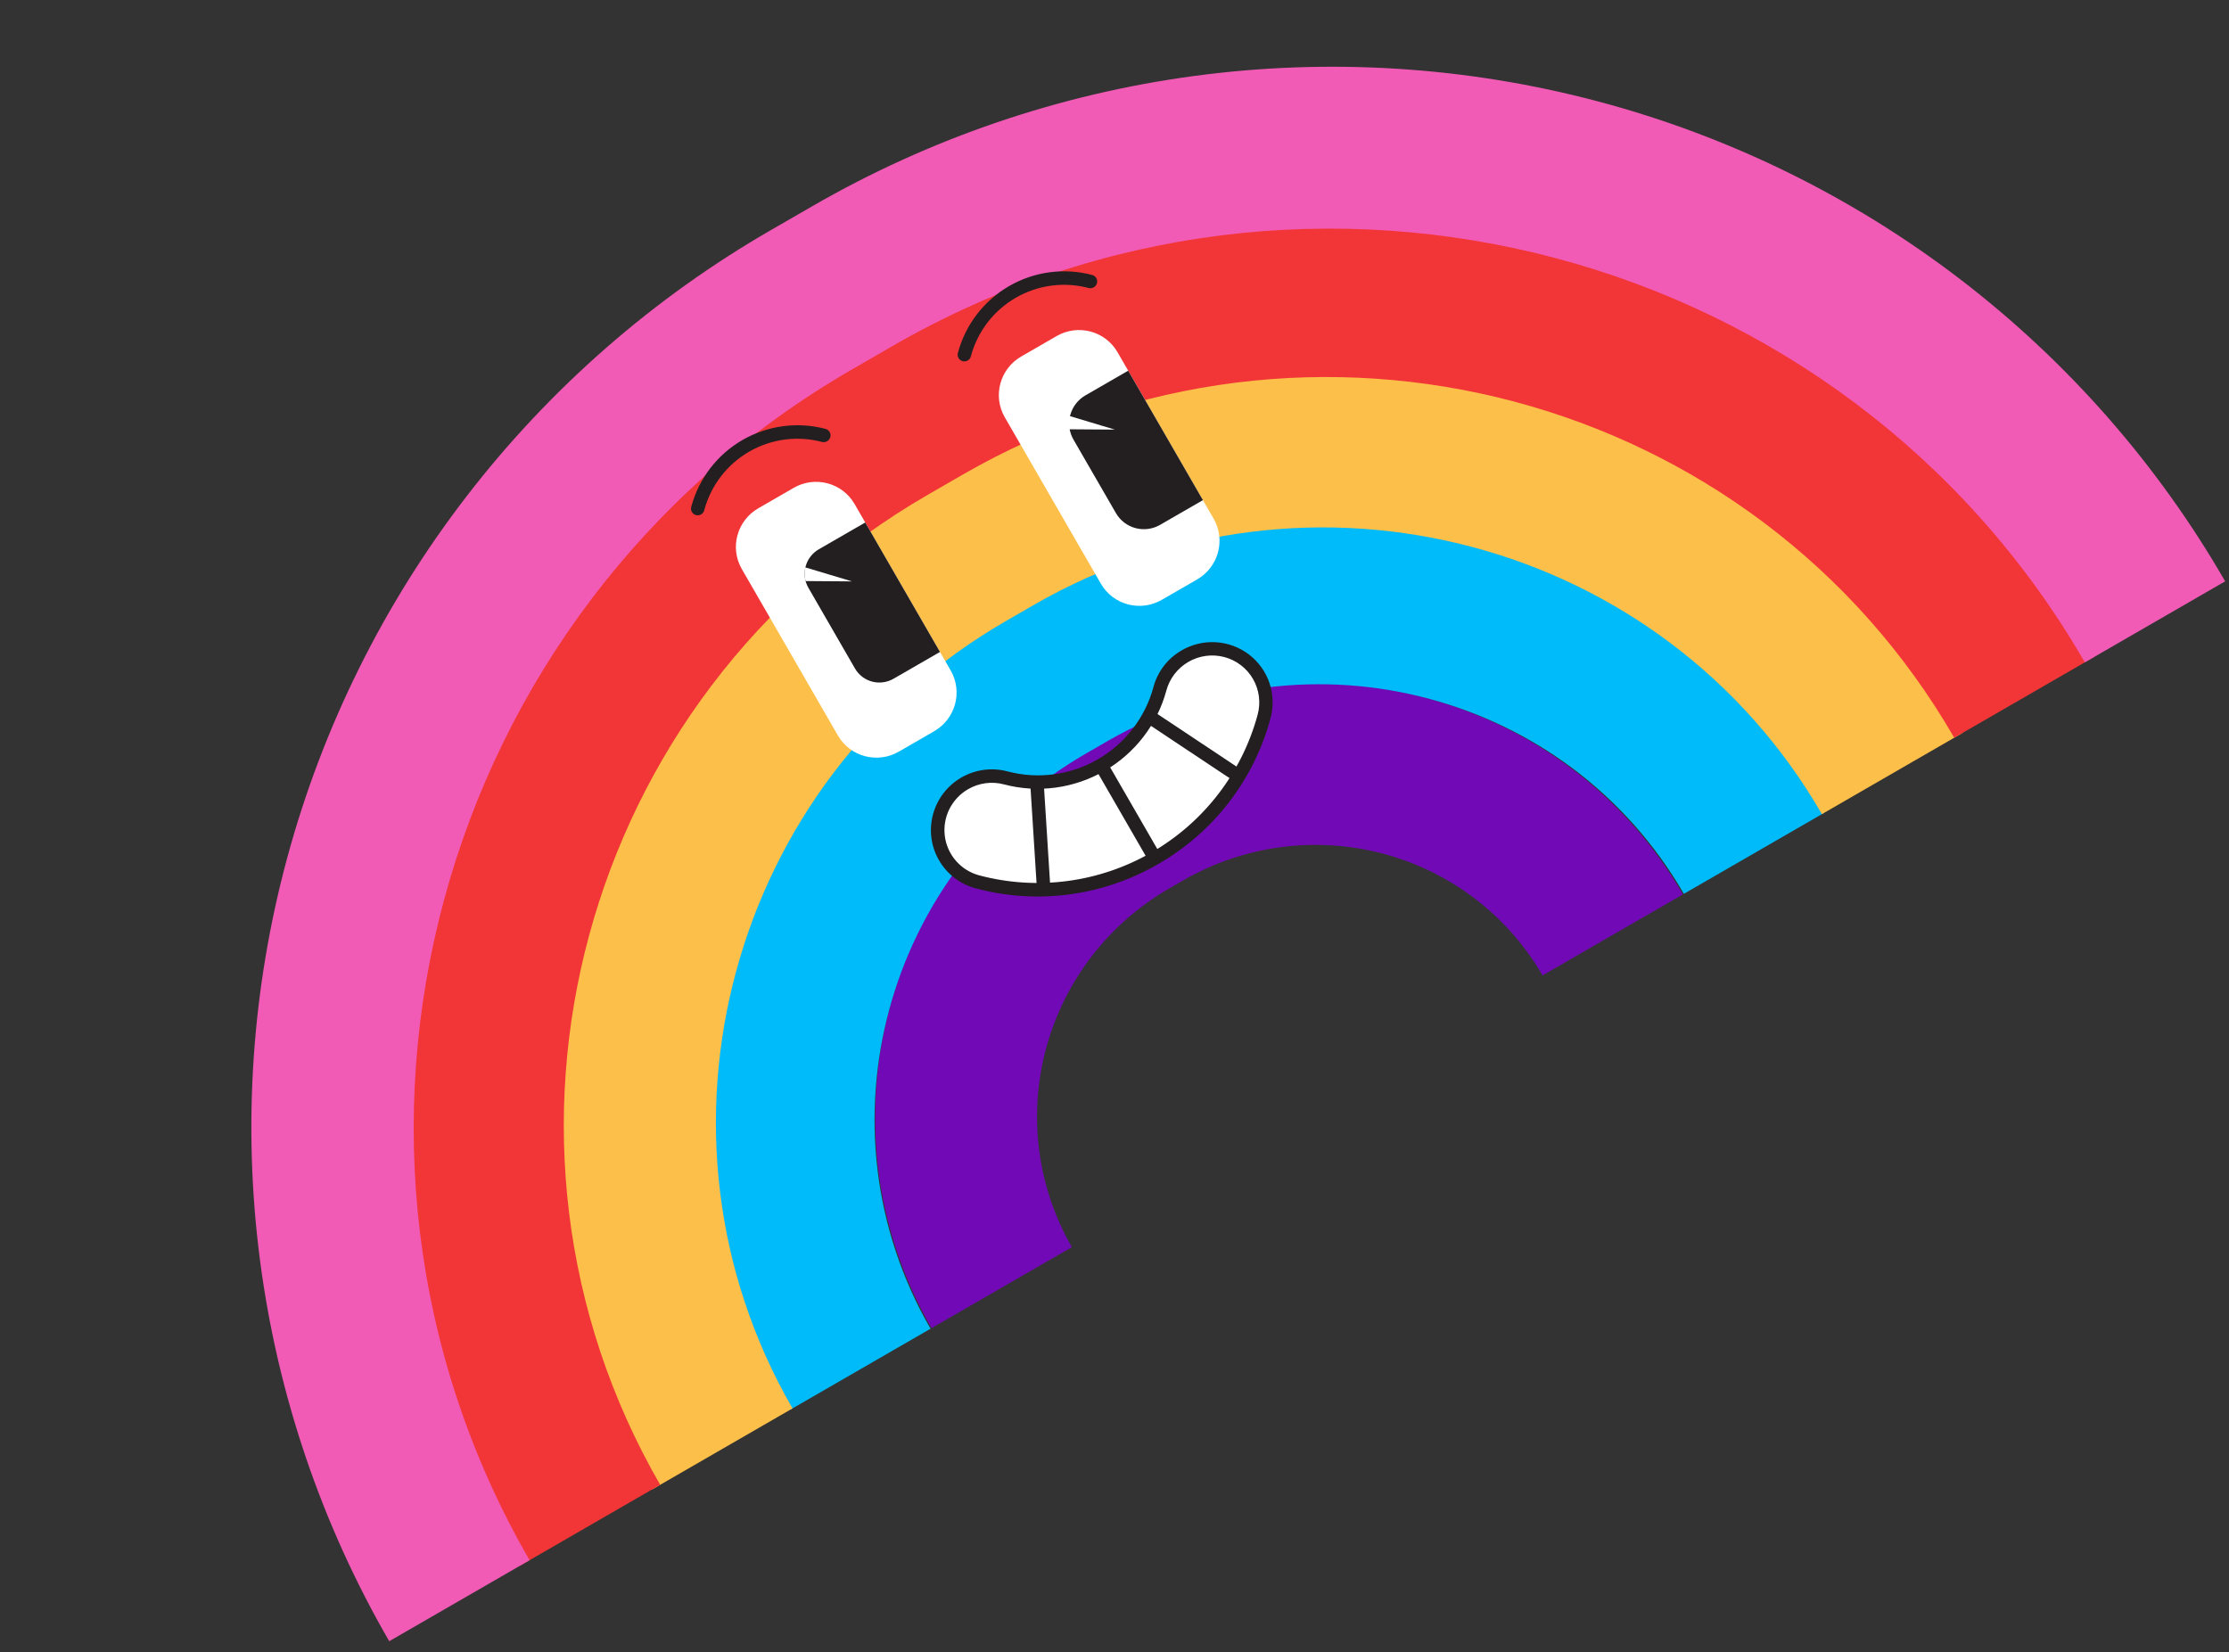
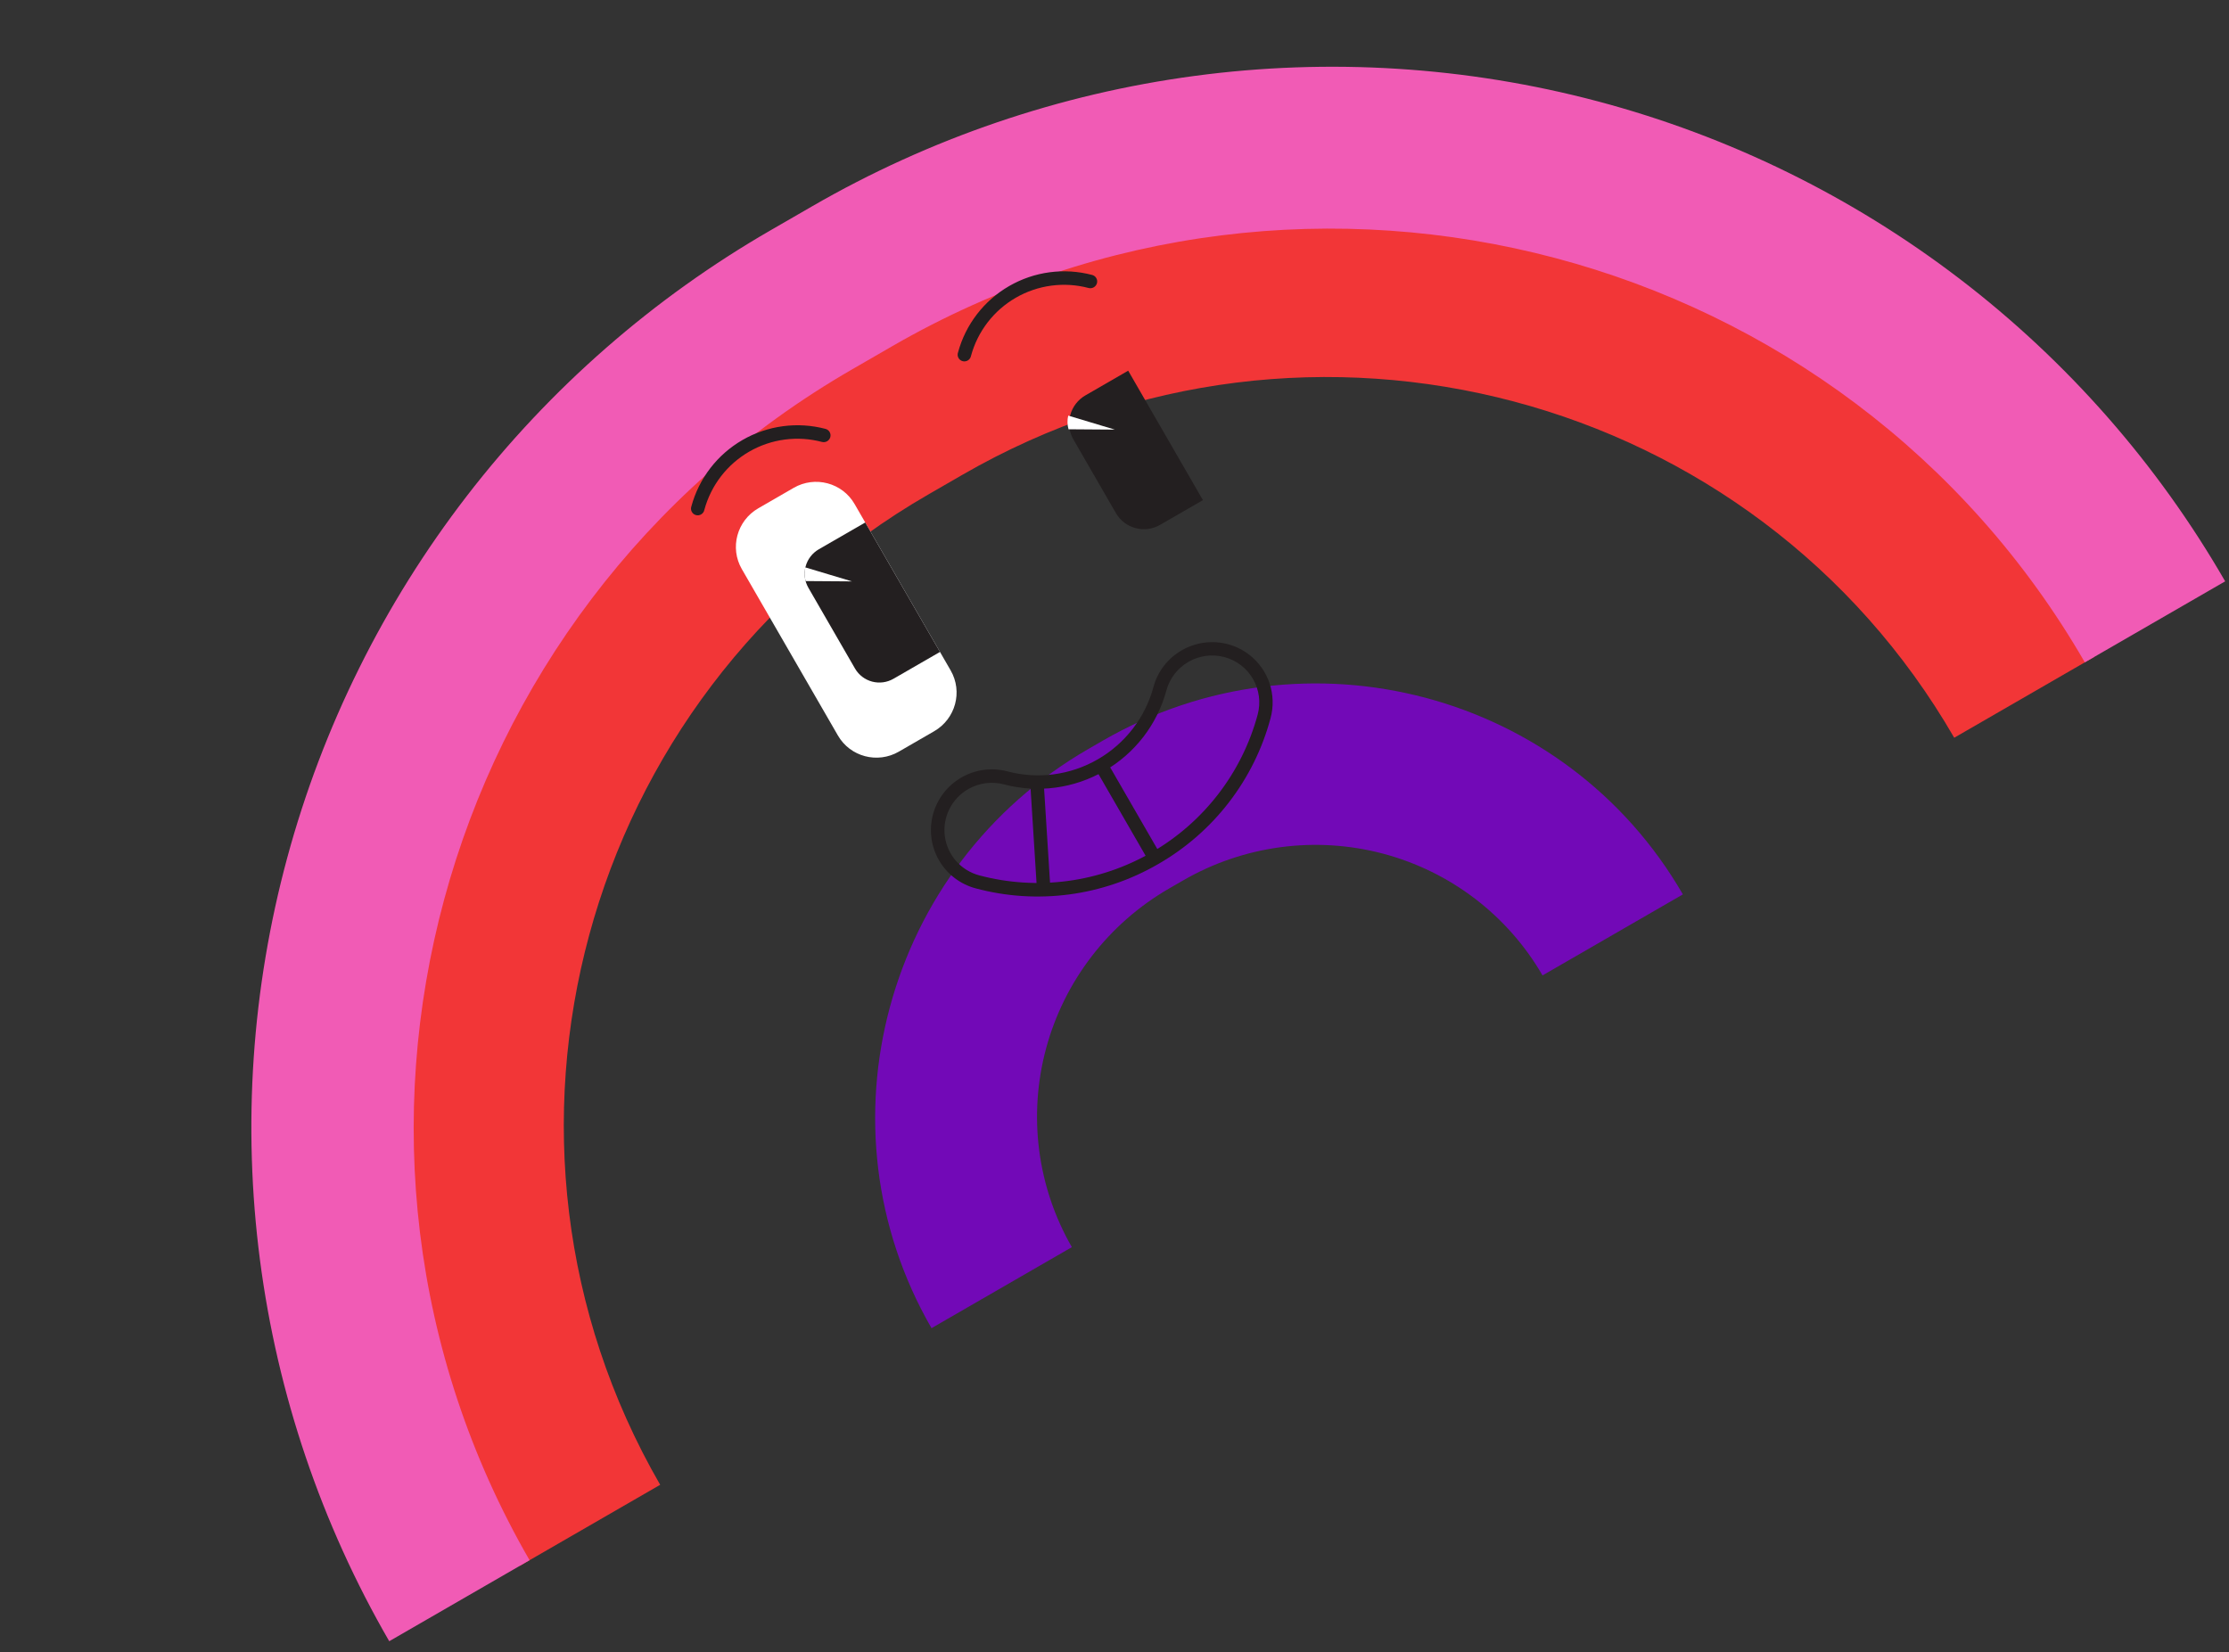
<svg xmlns="http://www.w3.org/2000/svg" width="143" height="106" viewBox="0 0 143 106" fill="none">
  <rect x="0" y="0" width="143" height="106" fill="#333333" stroke="none" />
  <g id="tecza" clip-path="url(#clip0_67_5455)">
    <g id="Warstwa 2">
      <g id="Graphics">
        <path id="Vector" d="M59.761 85.214C52.276 72.248 56.788 55.58 69.82 48.056L70.755 47.516C83.787 39.992 100.478 44.418 107.964 57.384L98.96 62.582C96.728 58.725 93.049 55.916 88.731 54.771C84.413 53.626 79.808 54.238 75.926 56.473L74.991 57.013C71.115 59.257 68.282 62.939 67.115 67.251C65.948 71.564 66.541 76.154 68.765 80.016L59.761 85.214Z" fill="#7209B7" />
-         <path id="Vector_2" d="M50.695 90.448C45.746 81.877 44.423 71.681 47.015 62.103C49.608 52.525 55.905 44.35 64.52 39.376L65.884 38.588C74.5 33.614 84.728 32.248 94.32 34.791C103.912 37.335 112.081 43.579 117.03 52.15L108.027 57.348C100.59 44.467 84.006 40.069 71.059 47.544L69.692 48.333C56.743 55.809 52.262 72.37 59.698 85.25L50.695 90.448Z" fill="#00BBF9" />
-         <path id="Vector_3" d="M41.84 95.561C38.737 90.188 36.729 84.253 35.929 78.095C35.13 71.937 35.555 65.677 37.18 59.673C38.806 53.668 41.6 48.037 45.403 43.099C49.205 38.162 53.943 34.017 59.344 30.899L61.134 29.865C72.042 23.567 84.992 21.839 97.135 25.059C109.278 28.28 119.62 36.185 125.885 47.037L116.882 52.235C106.711 34.619 84.024 28.593 66.306 38.822L64.516 39.856C46.809 50.079 40.666 72.735 50.843 90.363L41.84 95.561Z" fill="#FCBF49" />
        <path id="Vector_4" d="M33.35 100.462C29.617 94.008 27.199 86.876 26.236 79.477C25.273 72.077 25.782 64.554 27.735 57.338C29.689 50.122 33.047 43.355 37.62 37.423C42.192 31.492 47.888 26.512 54.381 22.77L56.576 21.503C63.064 17.749 70.224 15.305 77.647 14.31C85.071 13.316 92.611 13.79 99.837 15.707C107.064 17.623 113.834 20.944 119.76 25.479C125.687 30.014 130.653 35.674 134.375 42.135L125.372 47.333C112.572 25.164 84.031 17.595 61.748 30.46L59.553 31.727C37.269 44.593 29.554 73.095 42.353 95.264L33.35 100.462Z" fill="#F23637" />
        <path id="Vector_5" d="M24.971 105.3C20.619 97.777 17.801 89.466 16.678 80.841C15.555 72.217 16.149 63.448 18.426 55.038C20.702 46.627 24.617 38.74 29.946 31.826C35.276 24.913 41.914 19.109 49.483 14.748L52.078 13.25C59.639 8.877 67.985 6.03 76.636 4.871C85.288 3.713 94.076 4.267 102.498 6.5C110.92 8.734 118.81 12.604 125.718 17.888C132.625 23.173 138.415 29.768 142.754 37.298L133.751 42.496C118.361 15.839 84.042 6.738 57.249 22.207L54.655 23.705C27.861 39.175 18.584 73.445 33.974 100.102L24.971 105.3Z" fill="#F15BB5" />
        <path id="Vector_6" d="M50.919 31.3L48.647 32.612C47.277 33.403 46.804 35.149 47.591 36.512L53.756 47.19C54.543 48.553 56.292 49.017 57.662 48.226L59.933 46.914C61.303 46.123 61.776 44.377 60.989 43.014L54.824 32.336C54.037 30.973 52.288 30.509 50.919 31.3Z" fill="white" />
        <path id="Vector_7" d="M52.53 35.242L55.509 33.523L60.304 41.828L57.325 43.547C56.91 43.787 56.416 43.854 55.953 43.732C55.49 43.61 55.096 43.31 54.855 42.897L51.862 37.712C51.622 37.298 51.558 36.805 51.684 36.342C51.809 35.878 52.114 35.483 52.53 35.242Z" fill="#231F20" />
        <path id="Vector_8" d="M51.682 37.281L54.658 37.302L51.664 36.403C51.597 36.693 51.603 36.995 51.682 37.281Z" fill="white" />
-         <path id="Vector_9" d="M67.788 21.561L65.516 22.872C64.146 23.663 63.673 25.409 64.46 26.772L70.626 37.451C71.413 38.813 73.161 39.277 74.531 38.486L76.803 37.175C78.173 36.384 78.645 34.638 77.858 33.275L71.693 22.596C70.906 21.233 69.158 20.77 67.788 21.561Z" fill="white" />
        <path id="Vector_10" d="M69.632 25.369L72.378 23.783L77.173 32.088L74.427 33.673C73.95 33.949 73.383 34.025 72.851 33.884C72.319 33.743 71.867 33.397 71.592 32.922L68.868 28.204C68.732 27.969 68.643 27.709 68.608 27.439C68.572 27.169 68.59 26.894 68.661 26.631C68.732 26.367 68.855 26.12 69.021 25.904C69.188 25.687 69.395 25.505 69.632 25.369Z" fill="#231F20" />
        <path id="Vector_11" d="M68.55 27.542L71.524 27.564L68.53 26.666C68.463 26.955 68.47 27.256 68.55 27.542Z" fill="white" />
        <path id="Vector_12" d="M53.062 28.311C52.962 28.368 52.845 28.384 52.734 28.355C51.953 28.148 51.139 28.096 50.338 28.203C49.536 28.31 48.763 28.573 48.062 28.978C47.362 29.383 46.747 29.921 46.254 30.561C45.76 31.202 45.398 31.933 45.187 32.712C45.176 32.77 45.153 32.826 45.119 32.875C45.085 32.924 45.041 32.966 44.991 32.998C44.94 33.029 44.883 33.05 44.825 33.059C44.766 33.068 44.705 33.064 44.648 33.048C44.59 33.033 44.537 33.006 44.49 32.969C44.444 32.931 44.406 32.885 44.379 32.832C44.351 32.78 44.335 32.722 44.331 32.663C44.327 32.603 44.335 32.544 44.355 32.488C44.841 30.693 46.021 29.161 47.635 28.229C49.249 27.297 51.166 27.042 52.963 27.518C53.018 27.533 53.069 27.558 53.114 27.592C53.159 27.627 53.197 27.67 53.225 27.719C53.254 27.768 53.272 27.822 53.279 27.878C53.287 27.935 53.283 27.992 53.268 28.047C53.237 28.158 53.163 28.253 53.062 28.311Z" fill="#231F20" />
        <path id="Vector_13" d="M70.169 18.434C70.069 18.491 69.951 18.507 69.84 18.479C69.06 18.271 68.246 18.22 67.444 18.327C66.643 18.434 65.87 18.697 65.169 19.102C64.468 19.506 63.853 20.044 63.36 20.685C62.867 21.326 62.504 22.056 62.294 22.835C62.282 22.894 62.259 22.95 62.225 22.999C62.191 23.048 62.148 23.089 62.097 23.121C62.047 23.153 61.99 23.173 61.931 23.182C61.872 23.191 61.812 23.188 61.754 23.172C61.697 23.157 61.643 23.129 61.597 23.092C61.55 23.055 61.512 23.009 61.485 22.956C61.458 22.903 61.441 22.845 61.437 22.786C61.433 22.727 61.442 22.667 61.462 22.611C61.948 20.817 63.127 19.285 64.742 18.353C66.356 17.421 68.272 17.165 70.069 17.642C70.124 17.656 70.176 17.681 70.221 17.716C70.266 17.75 70.304 17.793 70.332 17.842C70.36 17.892 70.379 17.946 70.386 18.002C70.393 18.058 70.389 18.115 70.374 18.17C70.343 18.282 70.269 18.377 70.169 18.434Z" fill="#231F20" />
-         <path id="Vector_14" d="M74.088 55.064C72.383 56.054 70.499 56.698 68.546 56.959C66.593 57.219 64.609 57.091 62.71 56.582C61.824 56.346 61.069 55.77 60.612 54.977C60.155 54.185 60.033 53.243 60.273 52.359C60.512 51.474 61.094 50.718 61.89 50.259C62.686 49.8 63.631 49.674 64.517 49.909C65.54 50.18 66.607 50.248 67.658 50.108C68.709 49.968 69.722 49.623 70.641 49.092C71.56 48.562 72.366 47.856 73.013 47.016C73.659 46.176 74.134 45.218 74.411 44.197C74.529 43.759 74.733 43.348 75.01 42.987C75.288 42.627 75.633 42.325 76.028 42.097C76.422 41.869 76.856 41.721 77.307 41.661C77.758 41.601 78.216 41.63 78.654 41.746C79.093 41.862 79.504 42.064 79.865 42.339C80.225 42.614 80.526 42.957 80.753 43.349C80.979 43.741 81.126 44.174 81.184 44.624C81.243 45.073 81.212 45.53 81.093 45.968C80.585 47.868 79.703 49.651 78.501 51.212C77.299 52.773 75.799 54.083 74.088 55.064Z" fill="white" />
        <path id="Vector_15" d="M74.304 55.438C72.55 56.456 70.612 57.118 68.603 57.386C66.594 57.653 64.554 57.522 62.6 56.998C61.603 56.733 60.754 56.084 60.24 55.194C59.725 54.303 59.588 53.243 59.857 52.247C60.127 51.252 60.781 50.402 61.676 49.885C62.572 49.368 63.635 49.226 64.632 49.491C65.6 49.748 66.61 49.812 67.605 49.679C68.6 49.546 69.559 49.22 70.429 48.718C71.299 48.215 72.061 47.548 72.674 46.753C73.286 45.958 73.736 45.051 73.997 44.084C74.129 43.59 74.357 43.128 74.669 42.722C74.981 42.317 75.371 41.977 75.815 41.722C76.483 41.337 77.249 41.158 78.017 41.206C78.785 41.255 79.521 41.53 80.13 41.996C80.74 42.463 81.197 43.099 81.443 43.826C81.688 44.553 81.712 45.337 81.511 46.079C80.988 48.034 80.082 49.868 78.844 51.474C77.607 53.081 76.064 54.428 74.304 55.438ZM62.105 50.635C61.587 50.935 61.169 51.382 60.903 51.918C60.638 52.454 60.538 53.056 60.615 53.648C60.692 54.239 60.943 54.794 61.337 55.242C61.731 55.69 62.249 56.011 62.827 56.164C64.673 56.654 66.599 56.776 68.496 56.523C70.392 56.271 72.222 55.648 73.88 54.69C75.539 53.733 76.993 52.46 78.16 50.944C79.328 49.428 80.185 47.698 80.683 45.855C80.787 45.471 80.814 45.07 80.763 44.676C80.711 44.283 80.583 43.903 80.384 43.56C80.186 43.216 79.921 42.916 79.605 42.675C79.29 42.434 78.929 42.257 78.545 42.156C78.16 42.054 77.759 42.029 77.364 42.082C76.969 42.135 76.588 42.265 76.243 42.464C75.898 42.664 75.595 42.929 75.352 43.245C75.109 43.561 74.931 43.921 74.827 44.305C74.536 45.381 74.035 46.391 73.354 47.276C72.672 48.16 71.823 48.904 70.855 49.462C69.887 50.021 68.819 50.385 67.712 50.533C66.605 50.681 65.48 50.61 64.403 50.324C64.019 50.222 63.618 50.198 63.224 50.251C62.83 50.305 62.45 50.435 62.105 50.635Z" fill="#231F20" />
        <path id="Vector_16" d="M71.016 48.876L70.266 49.309L73.713 55.281L74.463 54.847L71.016 48.876Z" fill="#231F20" />
        <path id="Vector_17" d="M66.092 50.215L66.527 57.104L67.39 57.046L66.955 50.157L66.092 50.215Z" fill="#231F20" />
-         <path id="Vector_18" d="M74.008 45.645L73.526 46.364L79.273 50.186L79.755 49.467L74.008 45.645Z" fill="#231F20" />
      </g>
    </g>
  </g>
  <defs>
    <clipPath id="clip0_67_5455">
      <rect width="136.005" height="66.165" fill="white" transform="translate(-8.112 48) rotate(-30)" />
    </clipPath>
  </defs>
</svg>